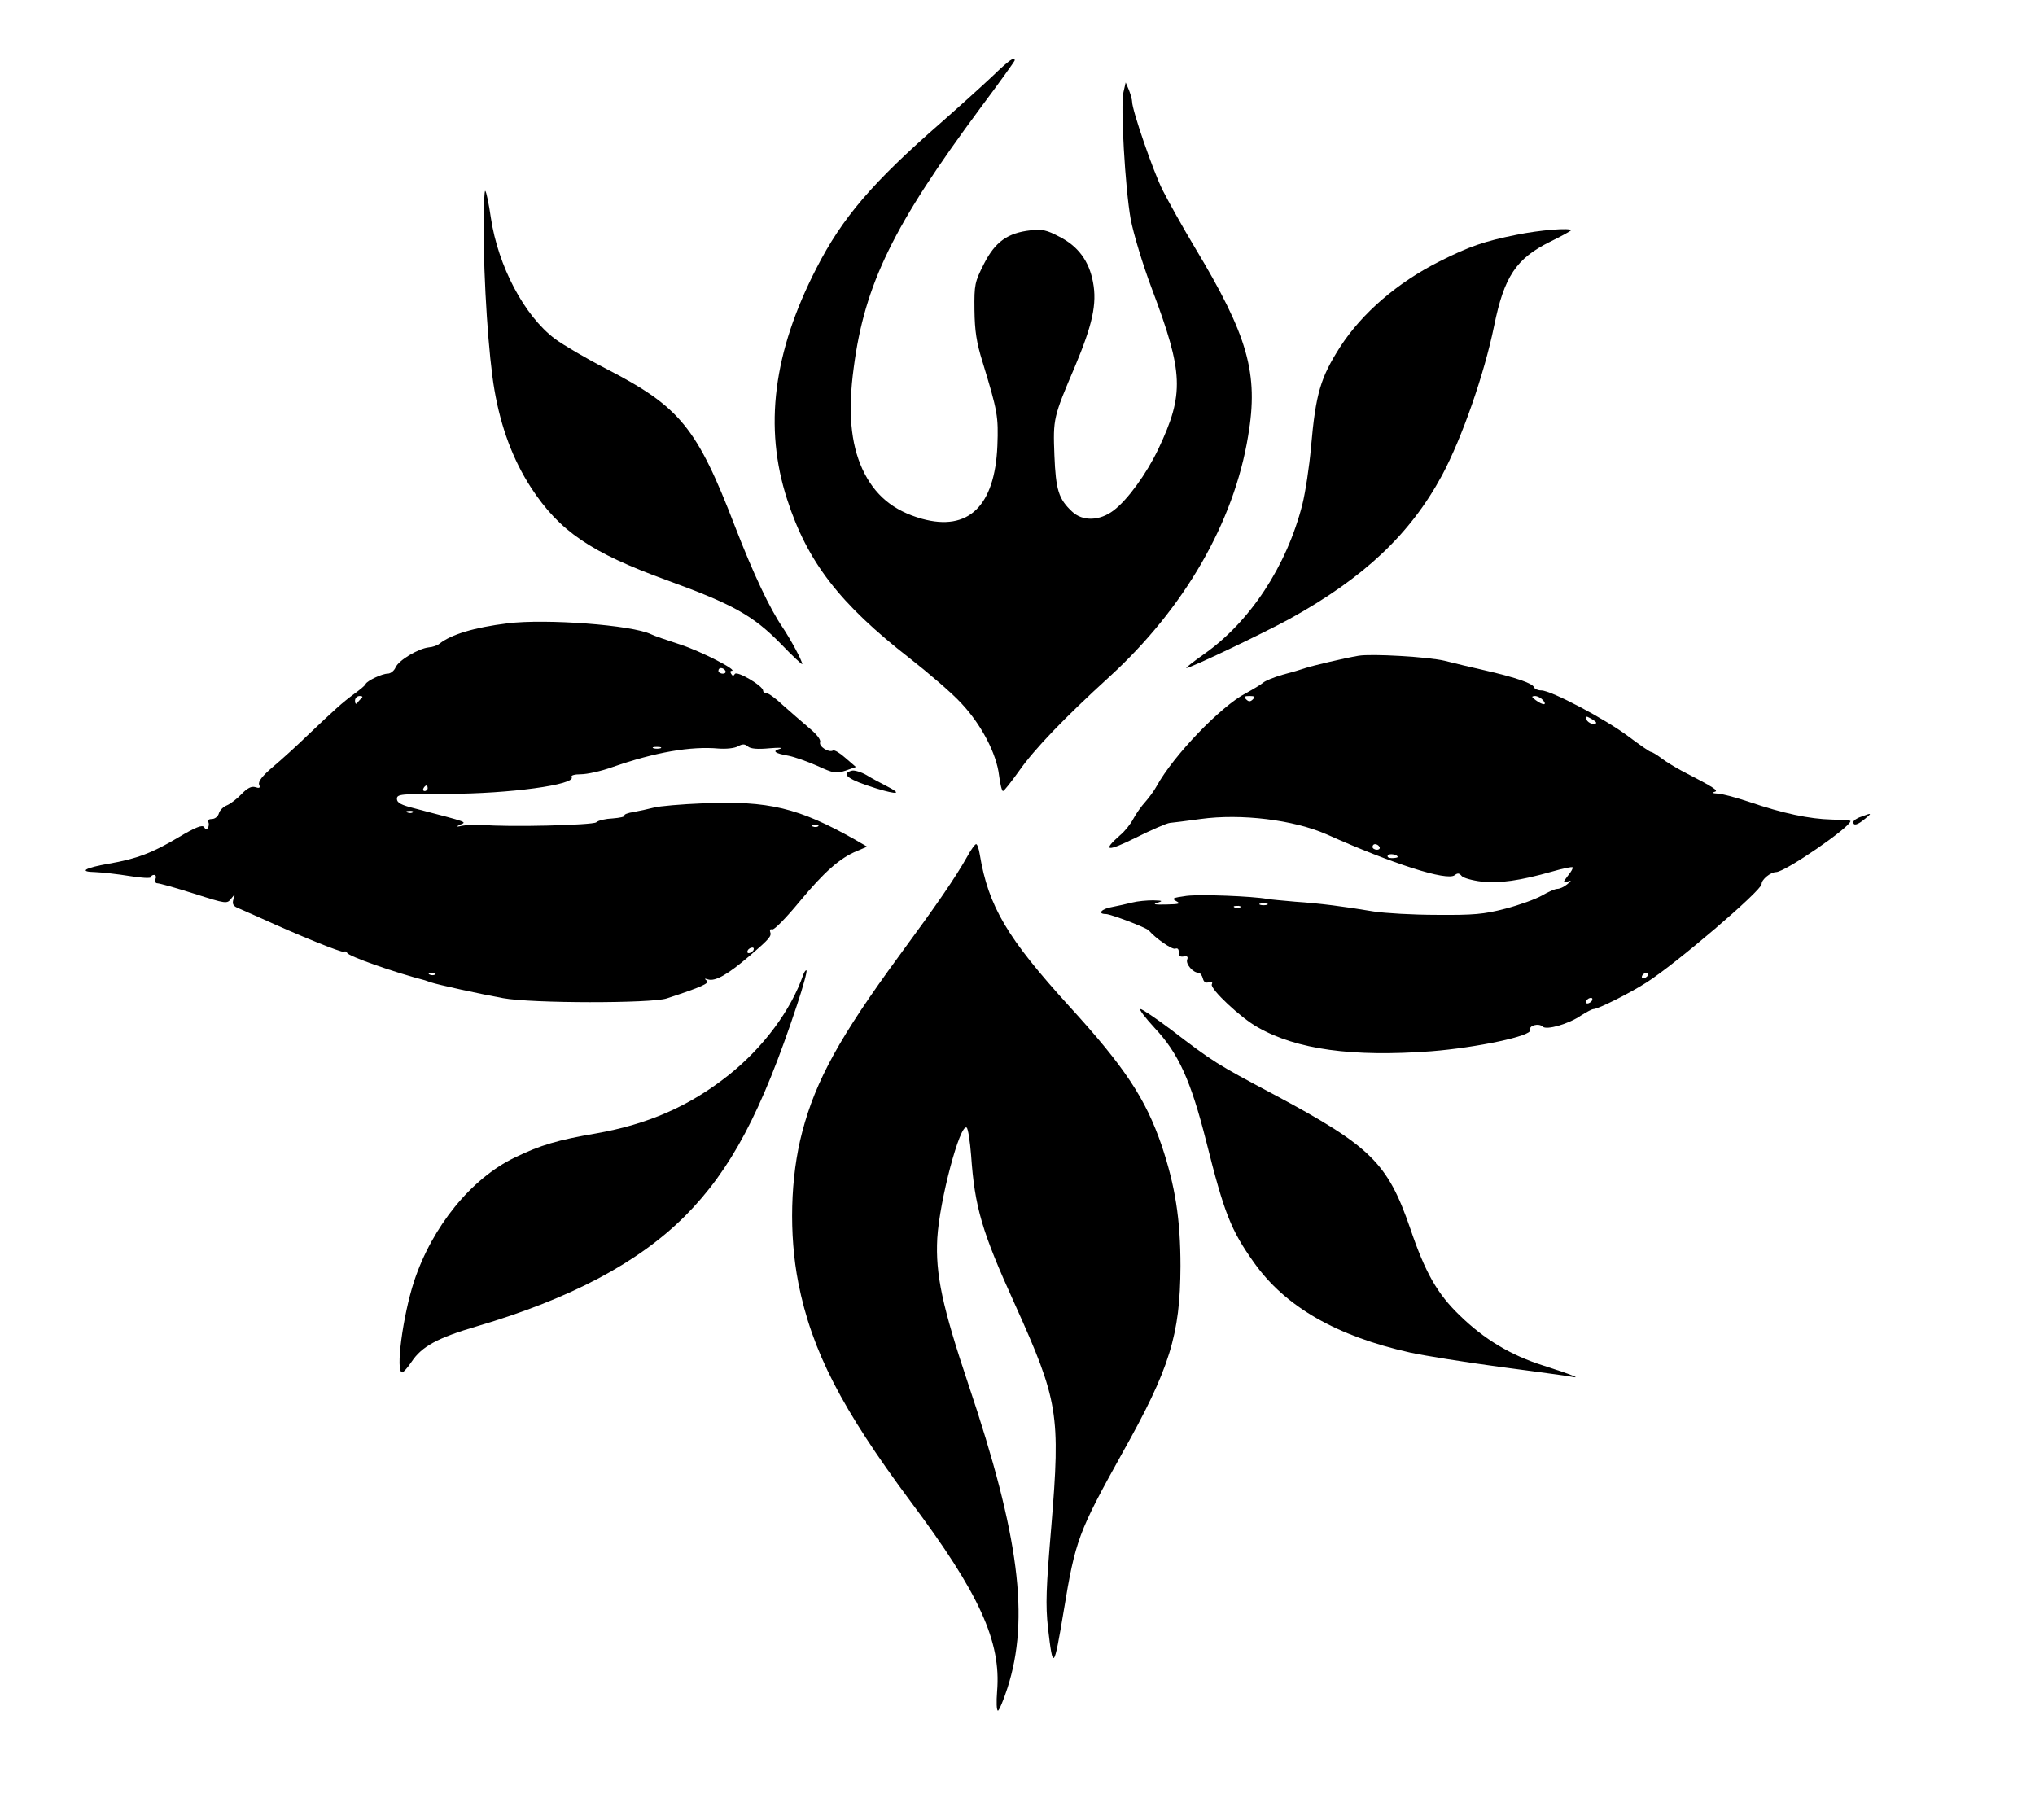
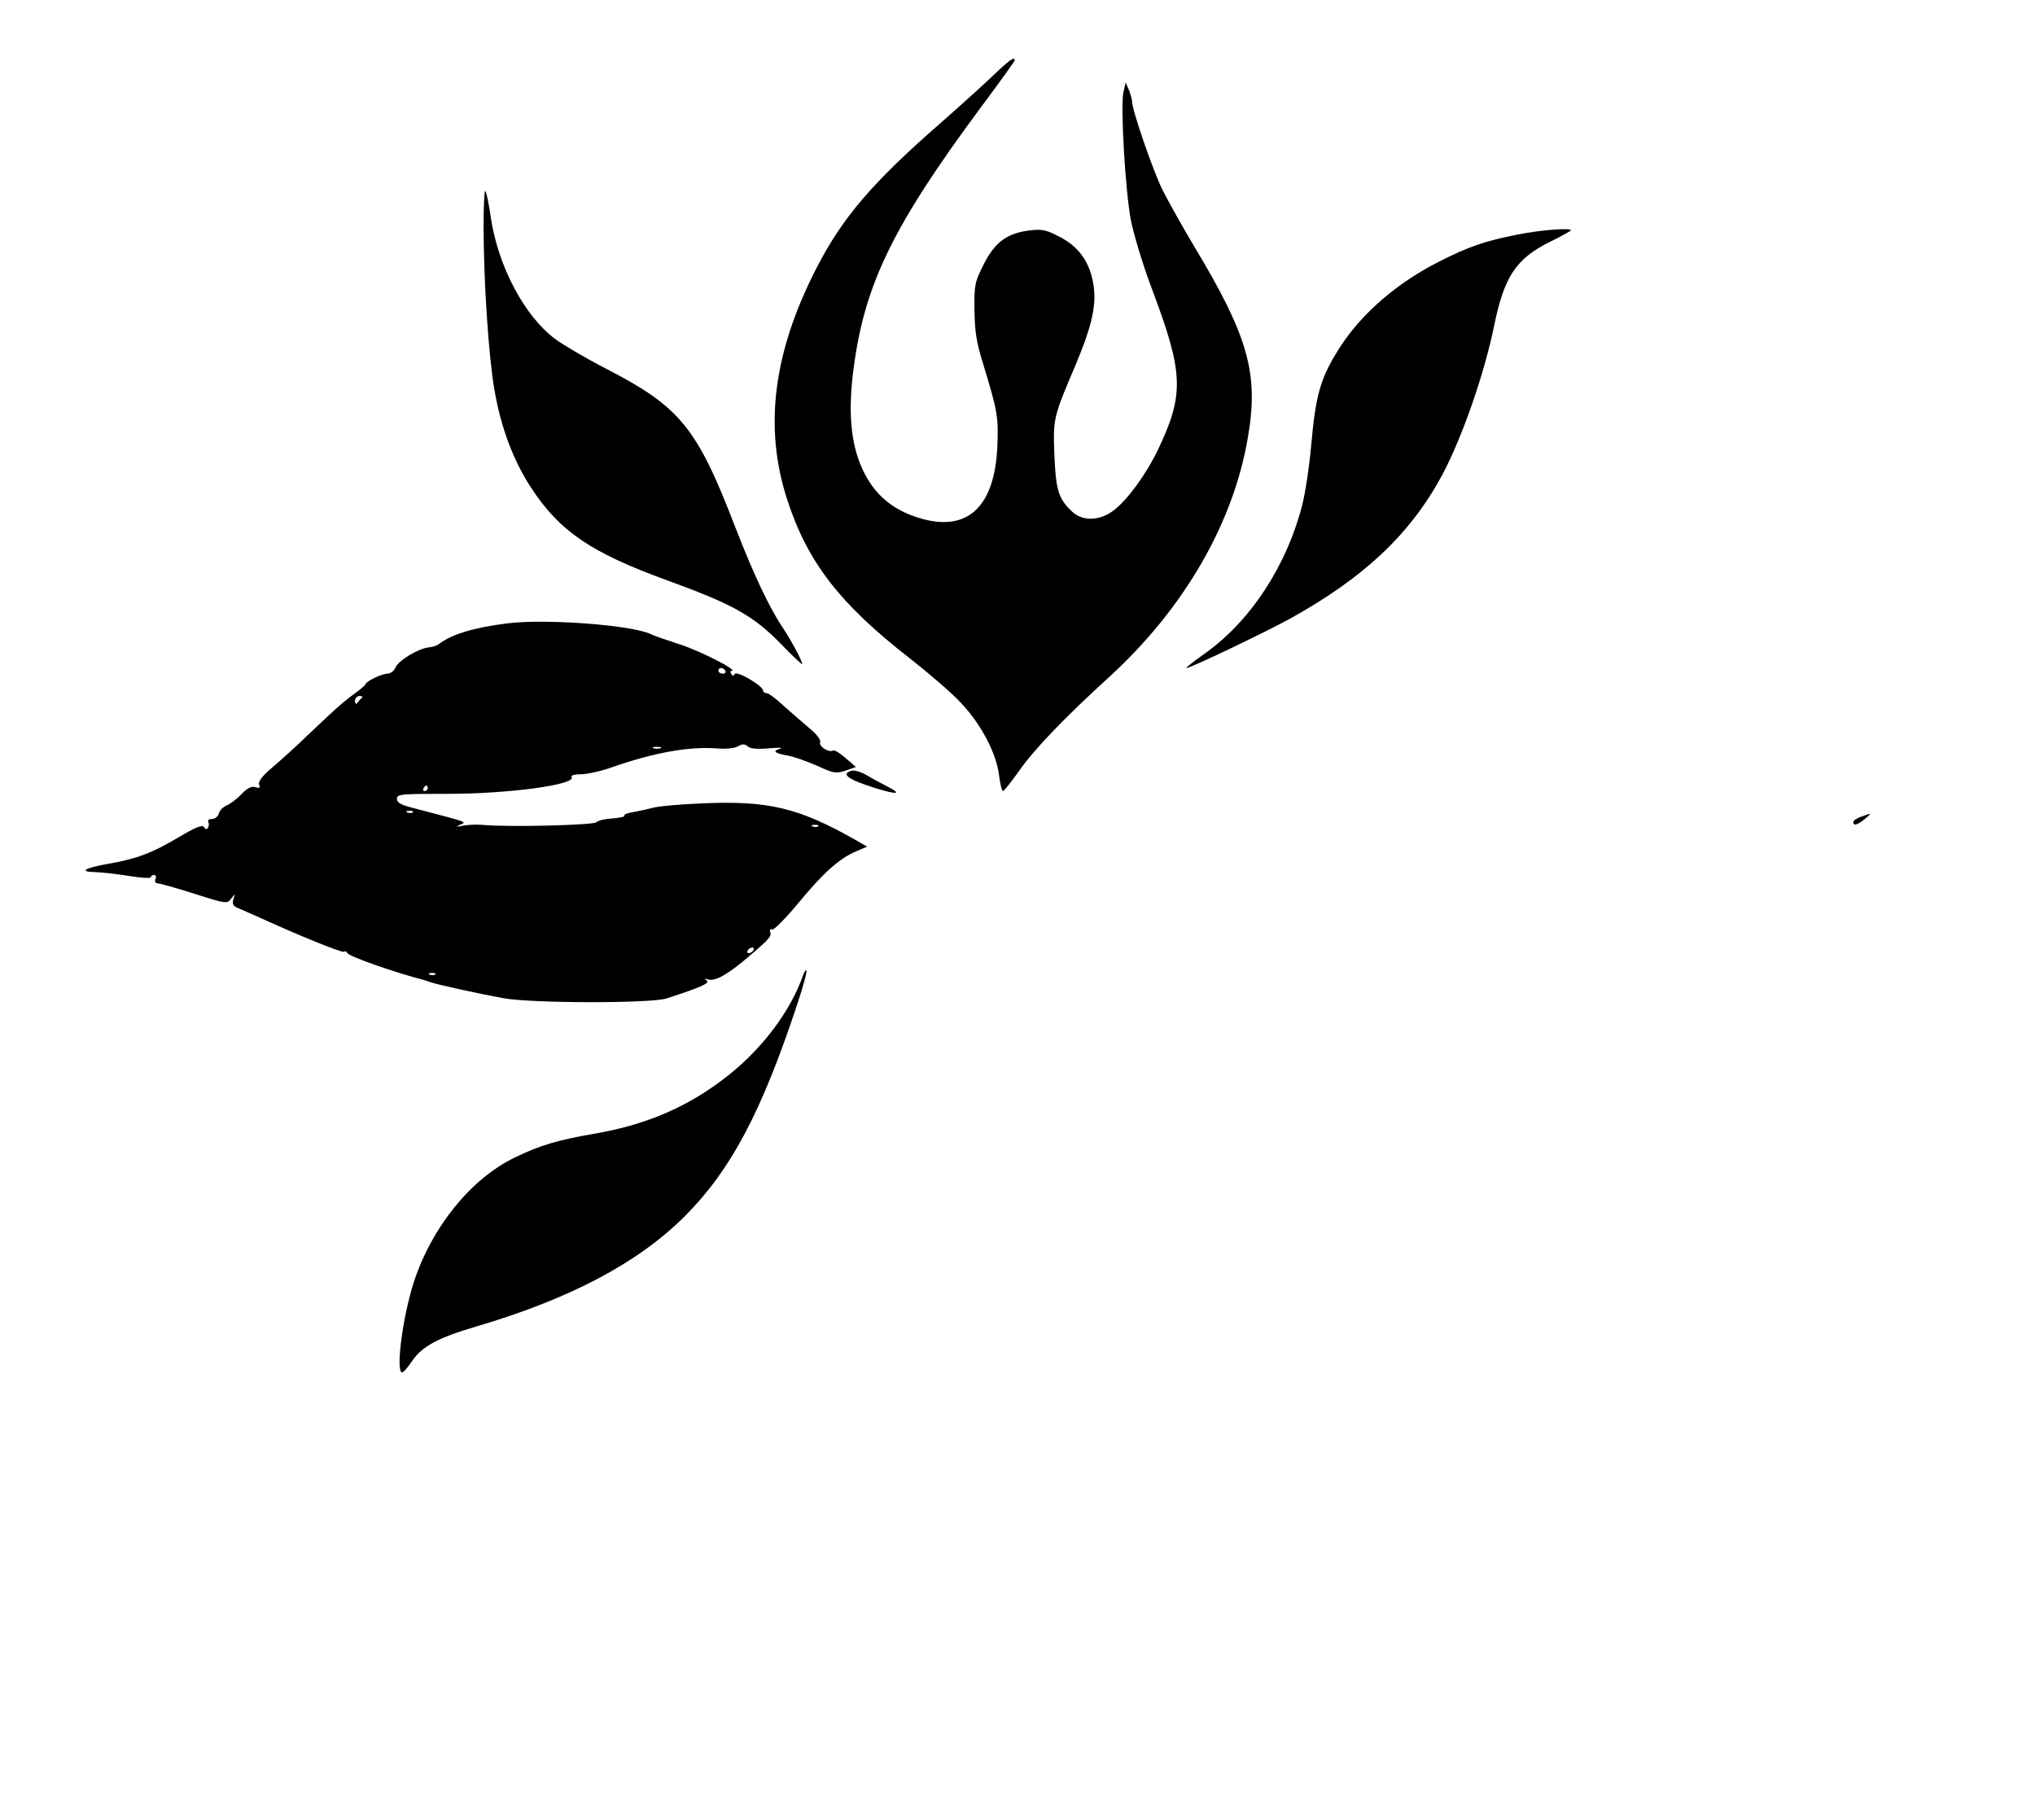
<svg xmlns="http://www.w3.org/2000/svg" version="1.0" width="728pt" height="651pt" viewBox="0 0 728 651" preserveAspectRatio="xMidYMid meet">
  <g transform="translate(0,651) scale(0.1,-0.1)" fill="#000000" stroke="none">
    <path d="M3550 6237 c-36 -34 -119 -109 -185 -167 -243 -212 -352 -339 -444 -519 -155 -301 -189 -570 -105 -828 72 -223 188 -373 437 -567 69 -54 153 -126 185 -161 72 -76 127 -181 136 -259 4 -31 10 -56 14 -56 4 0 29 32 57 71 55 79 165 193 323 337 268 245 446 552 497 862 38 224 0 358 -192 677 -42 70 -93 162 -114 203 -34 68 -109 286 -109 316 0 7 -5 25 -11 41 l-12 28 -8 -35 c-11 -47 6 -343 26 -455 10 -51 42 -159 76 -249 113 -300 116 -375 23 -572 -43 -90 -110 -182 -160 -220 -50 -38 -111 -40 -149 -4 -48 45 -58 77 -63 201 -5 132 -4 136 74 319 62 148 79 223 64 301 -14 75 -53 128 -120 162 -45 24 -63 28 -103 23 -82 -9 -127 -41 -167 -120 -33 -65 -35 -74 -34 -165 1 -74 7 -116 29 -186 54 -177 57 -195 53 -300 -9 -216 -104 -307 -270 -261 -103 29 -170 85 -213 178 -42 92 -52 207 -31 362 39 300 143 511 452 928 68 91 124 169 124 172 0 15 -20 1 -80 -57z" />
    <path d="M1730 5704 c0 -201 18 -471 39 -590 23 -133 66 -249 131 -349 102 -156 214 -232 486 -331 237 -86 309 -127 407 -227 42 -44 77 -76 77 -73 0 12 -42 89 -70 131 -46 67 -105 192 -170 360 -137 356 -197 429 -460 565 -74 38 -157 87 -185 108 -110 83 -203 260 -229 433 -7 49 -16 93 -20 96 -3 4 -6 -52 -6 -123z" />
    <path d="M5425 5670 c-115 -23 -170 -42 -275 -95 -151 -76 -277 -185 -355 -305 -71 -111 -88 -167 -105 -360 -6 -69 -20 -161 -31 -205 -56 -220 -187 -420 -353 -536 -38 -27 -66 -49 -62 -49 15 0 270 122 368 175 268 148 433 304 547 515 71 133 151 362 186 534 36 177 79 241 200 301 41 20 75 39 75 41 0 10 -113 1 -195 -16z" />
    <path d="M1816 4280 c-121 -15 -202 -40 -244 -73 -7 -6 -24 -12 -38 -13 -37 -4 -108 -46 -119 -72 -5 -12 -18 -22 -28 -22 -20 0 -73 -25 -79 -37 -1 -5 -21 -21 -43 -37 -43 -32 -64 -51 -166 -148 -36 -35 -91 -85 -122 -111 -39 -33 -54 -53 -50 -64 5 -12 1 -14 -14 -9 -13 4 -28 -3 -49 -25 -16 -17 -40 -35 -52 -40 -13 -5 -26 -18 -29 -29 -3 -11 -14 -20 -25 -20 -10 0 -16 -4 -13 -10 3 -5 3 -15 -1 -21 -4 -8 -9 -7 -14 2 -6 9 -30 0 -92 -37 -92 -55 -150 -77 -249 -94 -86 -15 -109 -29 -49 -30 25 -1 80 -7 123 -14 42 -7 77 -9 77 -4 0 4 5 8 11 8 6 0 9 -7 5 -15 -3 -8 0 -15 7 -15 7 0 65 -16 131 -37 116 -37 118 -37 133 -18 15 19 15 19 8 -2 -5 -19 -1 -25 22 -34 15 -7 46 -20 68 -30 149 -68 298 -128 305 -124 5 3 10 1 12 -4 4 -12 169 -70 278 -98 3 -1 12 -4 20 -7 26 -9 182 -43 260 -57 103 -19 530 -19 585 -1 125 41 156 55 143 64 -9 7 -8 8 5 4 26 -8 71 18 147 83 75 64 81 72 75 88 -2 7 1 10 8 8 7 -2 50 42 97 99 88 106 145 157 207 182 l35 15 -43 25 c-202 114 -309 140 -544 130 -77 -3 -156 -10 -175 -15 -19 -5 -52 -12 -73 -16 -21 -3 -36 -9 -33 -13 2 -4 -17 -8 -42 -10 -25 -1 -52 -7 -59 -14 -13 -10 -315 -18 -408 -9 -22 2 -53 0 -70 -3 -23 -5 -25 -4 -10 3 25 11 37 7 -162 59 -48 12 -63 20 -63 34 0 17 13 18 183 18 218 0 459 33 442 60 -4 6 11 10 33 10 22 0 73 11 114 26 152 53 280 75 379 66 26 -2 57 1 69 8 16 9 25 9 36 -1 10 -8 35 -10 77 -6 34 3 51 2 37 -2 -29 -8 -19 -16 32 -25 20 -4 66 -20 102 -36 59 -27 67 -28 101 -17 l37 13 -37 32 c-20 18 -40 30 -45 27 -15 -9 -52 15 -46 30 3 9 -13 29 -41 52 -25 21 -66 57 -92 80 -25 24 -52 43 -58 43 -7 0 -13 4 -13 9 0 17 -93 72 -101 60 -5 -8 -8 -8 -13 0 -4 6 -4 11 1 11 27 0 -109 70 -183 94 -49 16 -96 32 -105 37 -68 33 -376 56 -513 39z m779 -170 c3 -5 -1 -10 -9 -10 -9 0 -16 5 -16 10 0 6 4 10 9 10 6 0 13 -4 16 -10z m-1301 -97 c-5 -5 -12 -12 -16 -18 -4 -6 -8 -2 -8 8 0 9 7 17 17 17 9 0 12 -3 7 -7z m1069 -180 c-7 -2 -19 -2 -25 0 -7 3 -2 5 12 5 14 0 19 -2 13 -5z m-833 -143 c0 -5 -5 -10 -11 -10 -5 0 -7 5 -4 10 3 6 8 10 11 10 2 0 4 -4 4 -10z m-53 -86 c-3 -3 -12 -4 -19 -1 -8 3 -5 6 6 6 11 1 17 -2 13 -5z m1450 -50 c-3 -3 -12 -4 -19 -1 -8 3 -5 6 6 6 11 1 17 -2 13 -5z m-232 -444 c-3 -5 -11 -10 -16 -10 -6 0 -7 5 -4 10 3 6 11 10 16 10 6 0 7 -4 4 -10z m-1138 -86 c-3 -3 -12 -4 -19 -1 -8 3 -5 6 6 6 11 1 17 -2 13 -5z" />
-     <path d="M4860 4164 c-53 -9 -166 -36 -190 -44 -14 -5 -51 -16 -82 -24 -31 -9 -63 -22 -70 -29 -7 -6 -35 -23 -61 -37 -90 -47 -259 -223 -319 -332 -9 -17 -28 -42 -41 -57 -13 -14 -33 -42 -43 -61 -10 -19 -31 -45 -47 -58 -66 -58 -47 -60 56 -9 56 28 111 52 122 53 11 1 60 7 110 14 145 20 333 -3 451 -55 237 -106 431 -168 458 -146 10 8 16 8 25 -3 6 -7 38 -16 71 -20 63 -7 137 3 253 36 38 11 71 18 73 15 2 -2 -5 -16 -17 -30 -18 -24 -19 -26 -2 -21 16 5 16 4 -1 -10 -11 -9 -26 -16 -35 -16 -8 0 -33 -11 -55 -24 -23 -13 -81 -34 -131 -47 -77 -20 -113 -23 -245 -22 -85 0 -186 6 -225 12 -108 18 -192 29 -281 35 -45 4 -90 8 -100 10 -55 10 -239 17 -289 11 -50 -7 -55 -9 -37 -19 17 -9 12 -11 -36 -12 -41 -1 -50 1 -32 6 22 7 19 8 -15 9 -22 0 -56 -3 -75 -8 -19 -5 -52 -12 -72 -16 -37 -6 -54 -25 -22 -25 17 0 146 -49 154 -59 24 -28 83 -69 94 -65 9 3 13 -1 13 -13 -2 -12 4 -17 17 -15 13 3 17 -1 13 -11 -6 -16 21 -47 40 -47 6 0 13 -9 16 -20 3 -13 10 -18 21 -14 11 4 15 2 11 -8 -6 -16 104 -120 164 -153 140 -80 339 -107 621 -86 163 13 362 55 354 76 -6 16 31 26 45 12 13 -13 92 9 137 40 19 12 39 23 45 23 16 0 130 57 189 95 103 65 412 329 412 352 -1 16 32 43 52 43 33 1 266 161 266 183 0 2 -30 4 -67 5 -80 2 -175 22 -295 63 -48 16 -100 30 -115 30 -17 1 -21 3 -10 6 17 4 2 14 -118 76 -22 12 -54 31 -71 44 -17 13 -34 23 -38 23 -4 0 -40 25 -80 55 -82 62 -277 165 -312 165 -12 0 -24 5 -26 11 -5 14 -61 34 -173 60 -49 11 -116 27 -147 35 -58 14 -262 26 -308 18z m-378 -156 c-9 -9 -15 -9 -24 0 -9 9 -7 12 12 12 19 0 21 -3 12 -12z m1038 -3 c16 -19 0 -19 -26 0 -16 12 -16 14 -3 15 9 0 22 -7 29 -15z m190 -80 c0 -12 -29 -3 -34 10 -4 13 -2 14 14 5 11 -6 20 -13 20 -15z m-775 -445 c3 -5 -1 -10 -9 -10 -9 0 -16 5 -16 10 0 6 4 10 9 10 6 0 13 -4 16 -10z m65 -36 c0 -2 -9 -4 -21 -4 -11 0 -18 4 -14 10 5 8 35 3 35 -6z m-467 -171 c-7 -2 -19 -2 -25 0 -7 3 -2 5 12 5 14 0 19 -2 13 -5z m-96 -9 c-3 -3 -12 -4 -19 -1 -8 3 -5 6 6 6 11 1 17 -2 13 -5z m1458 -244 c-3 -5 -11 -10 -16 -10 -6 0 -7 5 -4 10 3 6 11 10 16 10 6 0 7 -4 4 -10z m-200 -90 c-3 -5 -11 -10 -16 -10 -6 0 -7 5 -4 10 3 6 11 10 16 10 6 0 7 -4 4 -10z" />
    <path d="M3048 3753 c-44 -11 -13 -33 88 -64 76 -23 92 -20 37 8 -21 11 -54 28 -73 40 -19 11 -43 18 -52 16z" />
    <path d="M6658 3588 c-16 -5 -28 -14 -28 -19 0 -15 16 -10 41 11 27 22 26 23 -13 8z" />
-     <path d="M3461 3447 c-44 -78 -108 -171 -244 -356 -212 -289 -299 -447 -347 -630 -43 -162 -48 -367 -14 -541 48 -243 155 -450 401 -781 247 -330 325 -502 310 -680 -3 -38 -2 -69 3 -69 4 0 20 37 34 81 80 248 42 546 -139 1084 -94 280 -119 397 -112 525 8 135 81 411 105 396 5 -3 12 -48 16 -99 13 -186 38 -272 157 -534 155 -344 163 -392 130 -793 -19 -225 -21 -280 -12 -364 18 -154 21 -150 56 59 42 256 53 284 209 565 171 304 208 425 209 670 0 169 -19 287 -67 431 -58 169 -132 281 -330 498 -223 245 -290 358 -321 544 -3 20 -9 37 -13 37 -4 0 -18 -19 -31 -43z" />
    <path d="M2874 3024 c-44 -128 -143 -261 -267 -360 -141 -112 -289 -176 -475 -209 -135 -23 -200 -42 -290 -86 -156 -75 -296 -247 -361 -444 -40 -123 -67 -325 -42 -325 4 0 20 18 34 39 36 54 93 85 233 126 335 99 577 227 745 395 164 165 273 371 400 754 22 66 37 121 34 124 -2 3 -7 -4 -11 -14z" />
-     <path d="M4130 2833 c86 -91 130 -189 185 -406 65 -259 88 -317 171 -434 112 -158 295 -263 559 -322 50 -11 194 -34 320 -51 127 -17 241 -32 255 -35 21 -4 22 -3 5 4 -11 5 -58 21 -105 36 -114 36 -210 93 -298 179 -80 77 -123 152 -177 311 -81 235 -141 294 -489 480 -205 109 -215 115 -369 233 -52 39 -101 72 -107 72 -7 0 16 -30 50 -67z" />
  </g>
</svg>